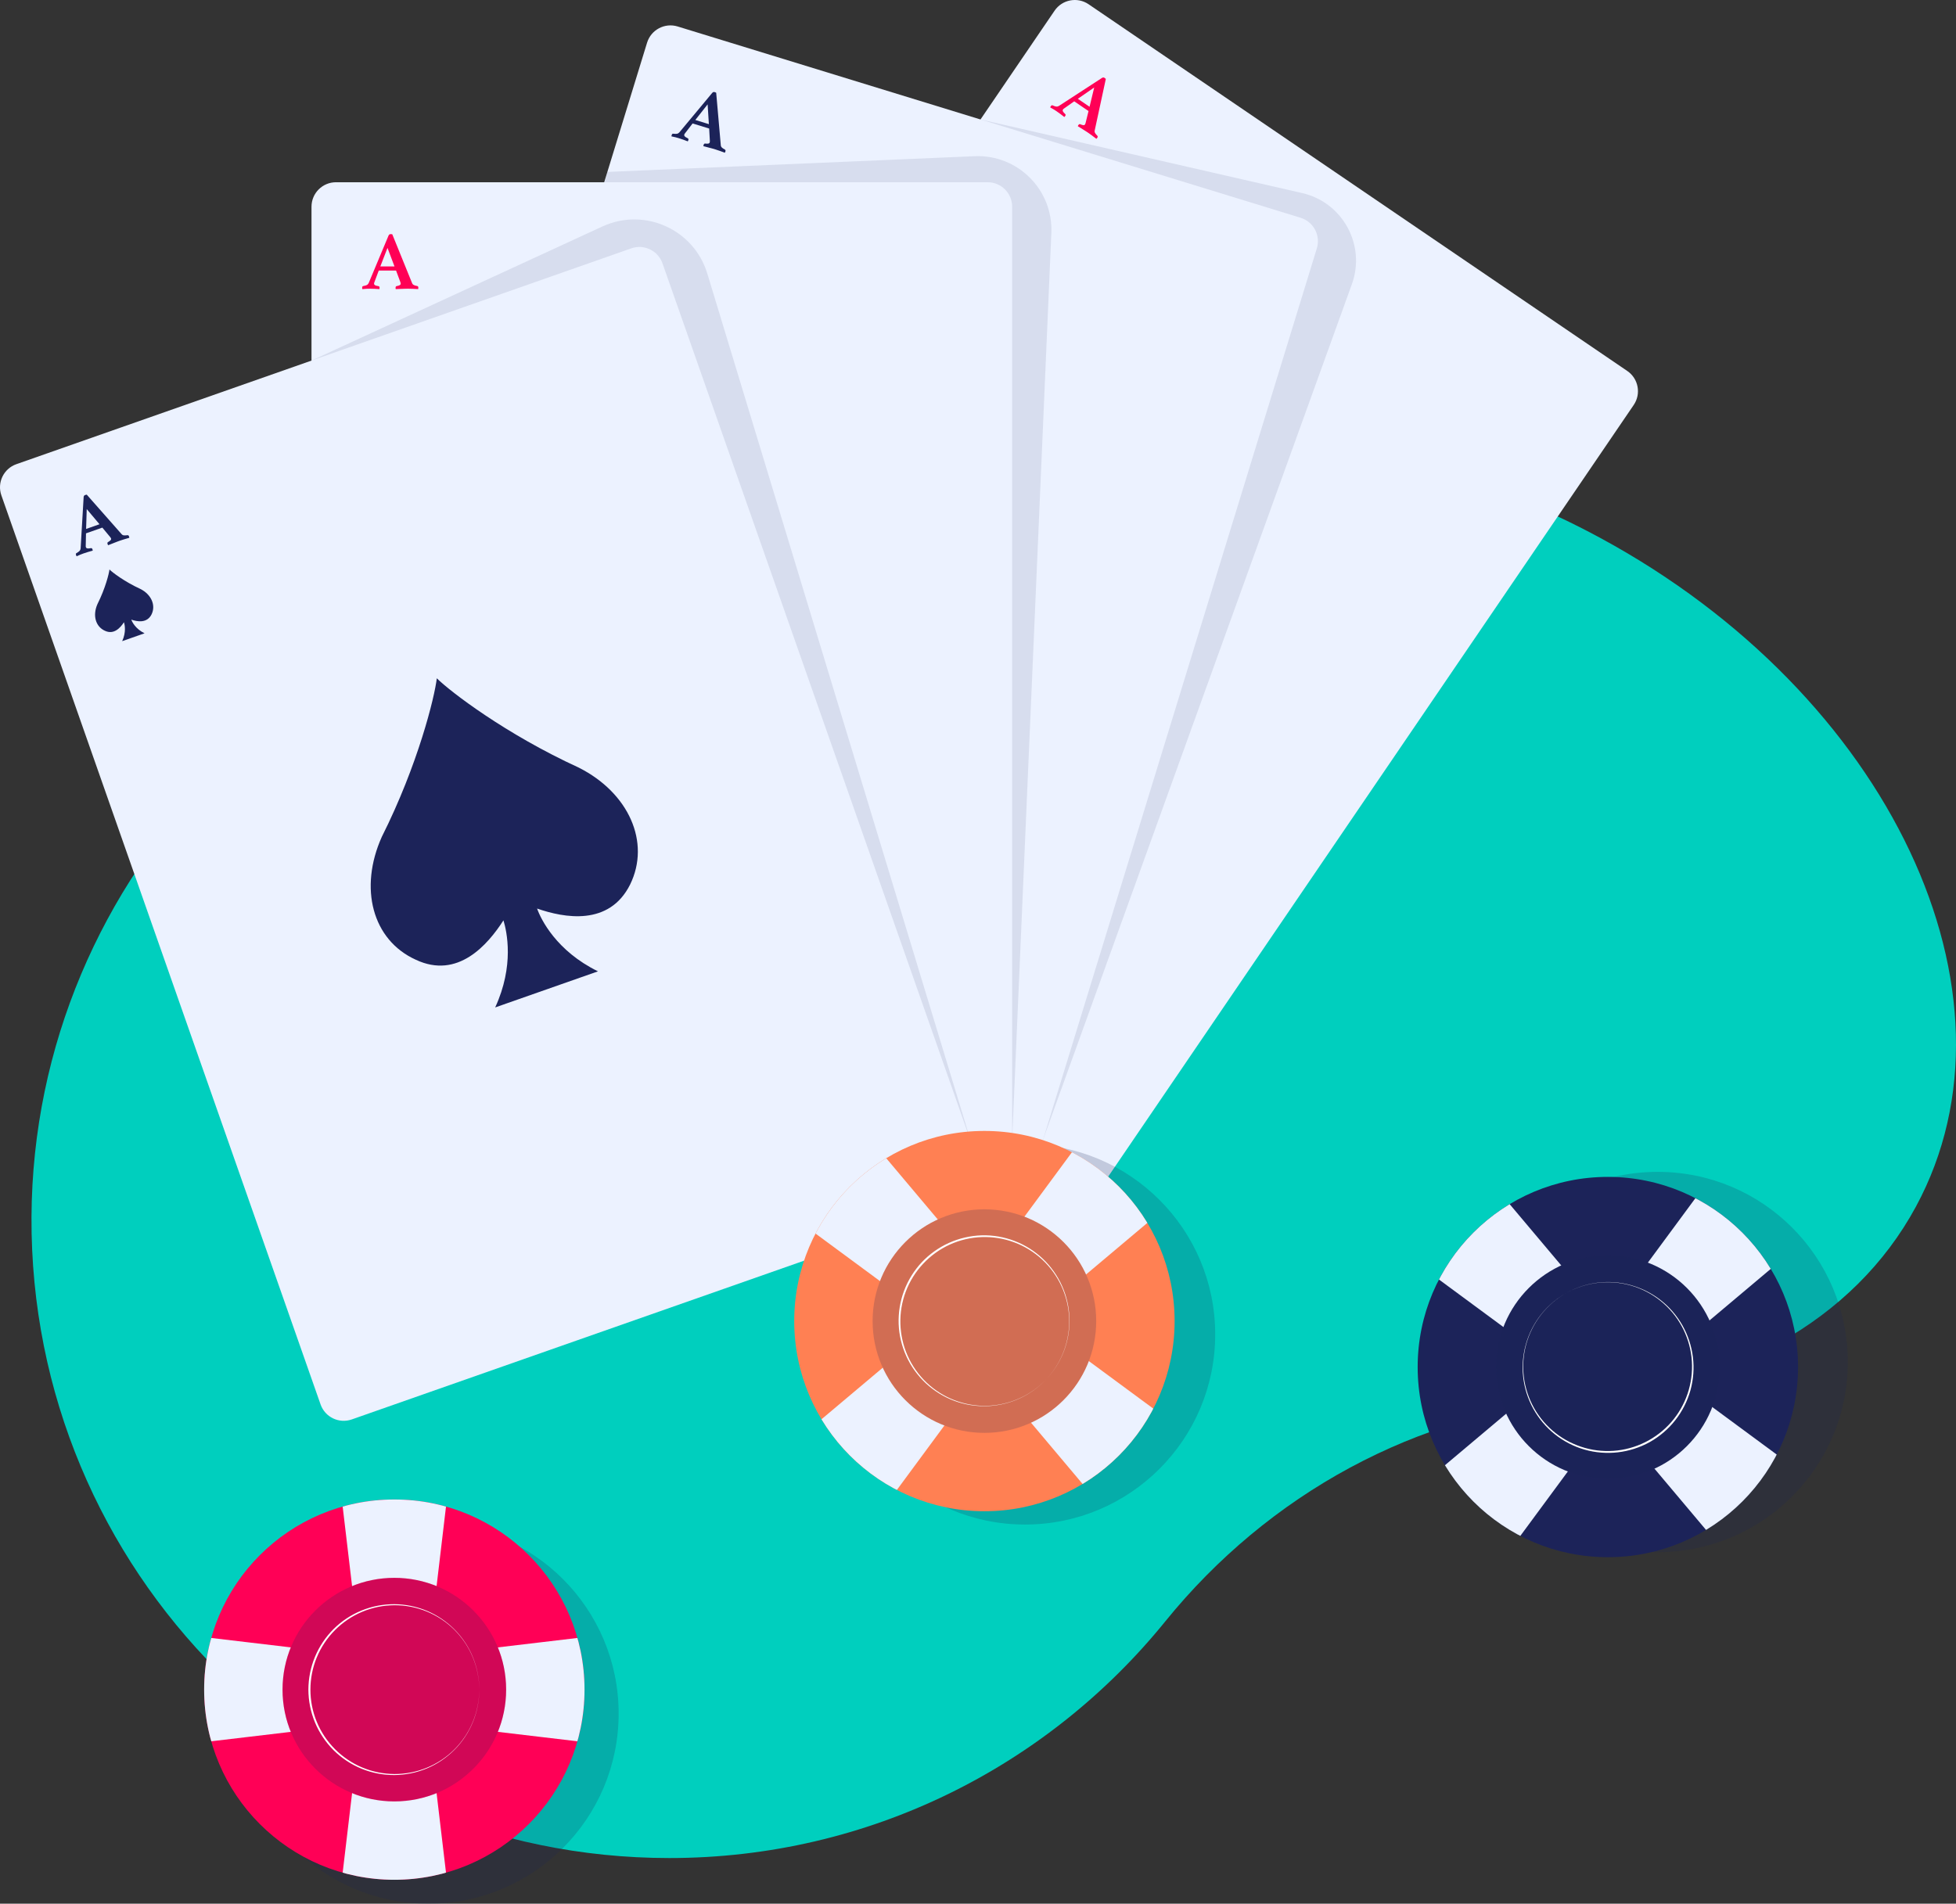
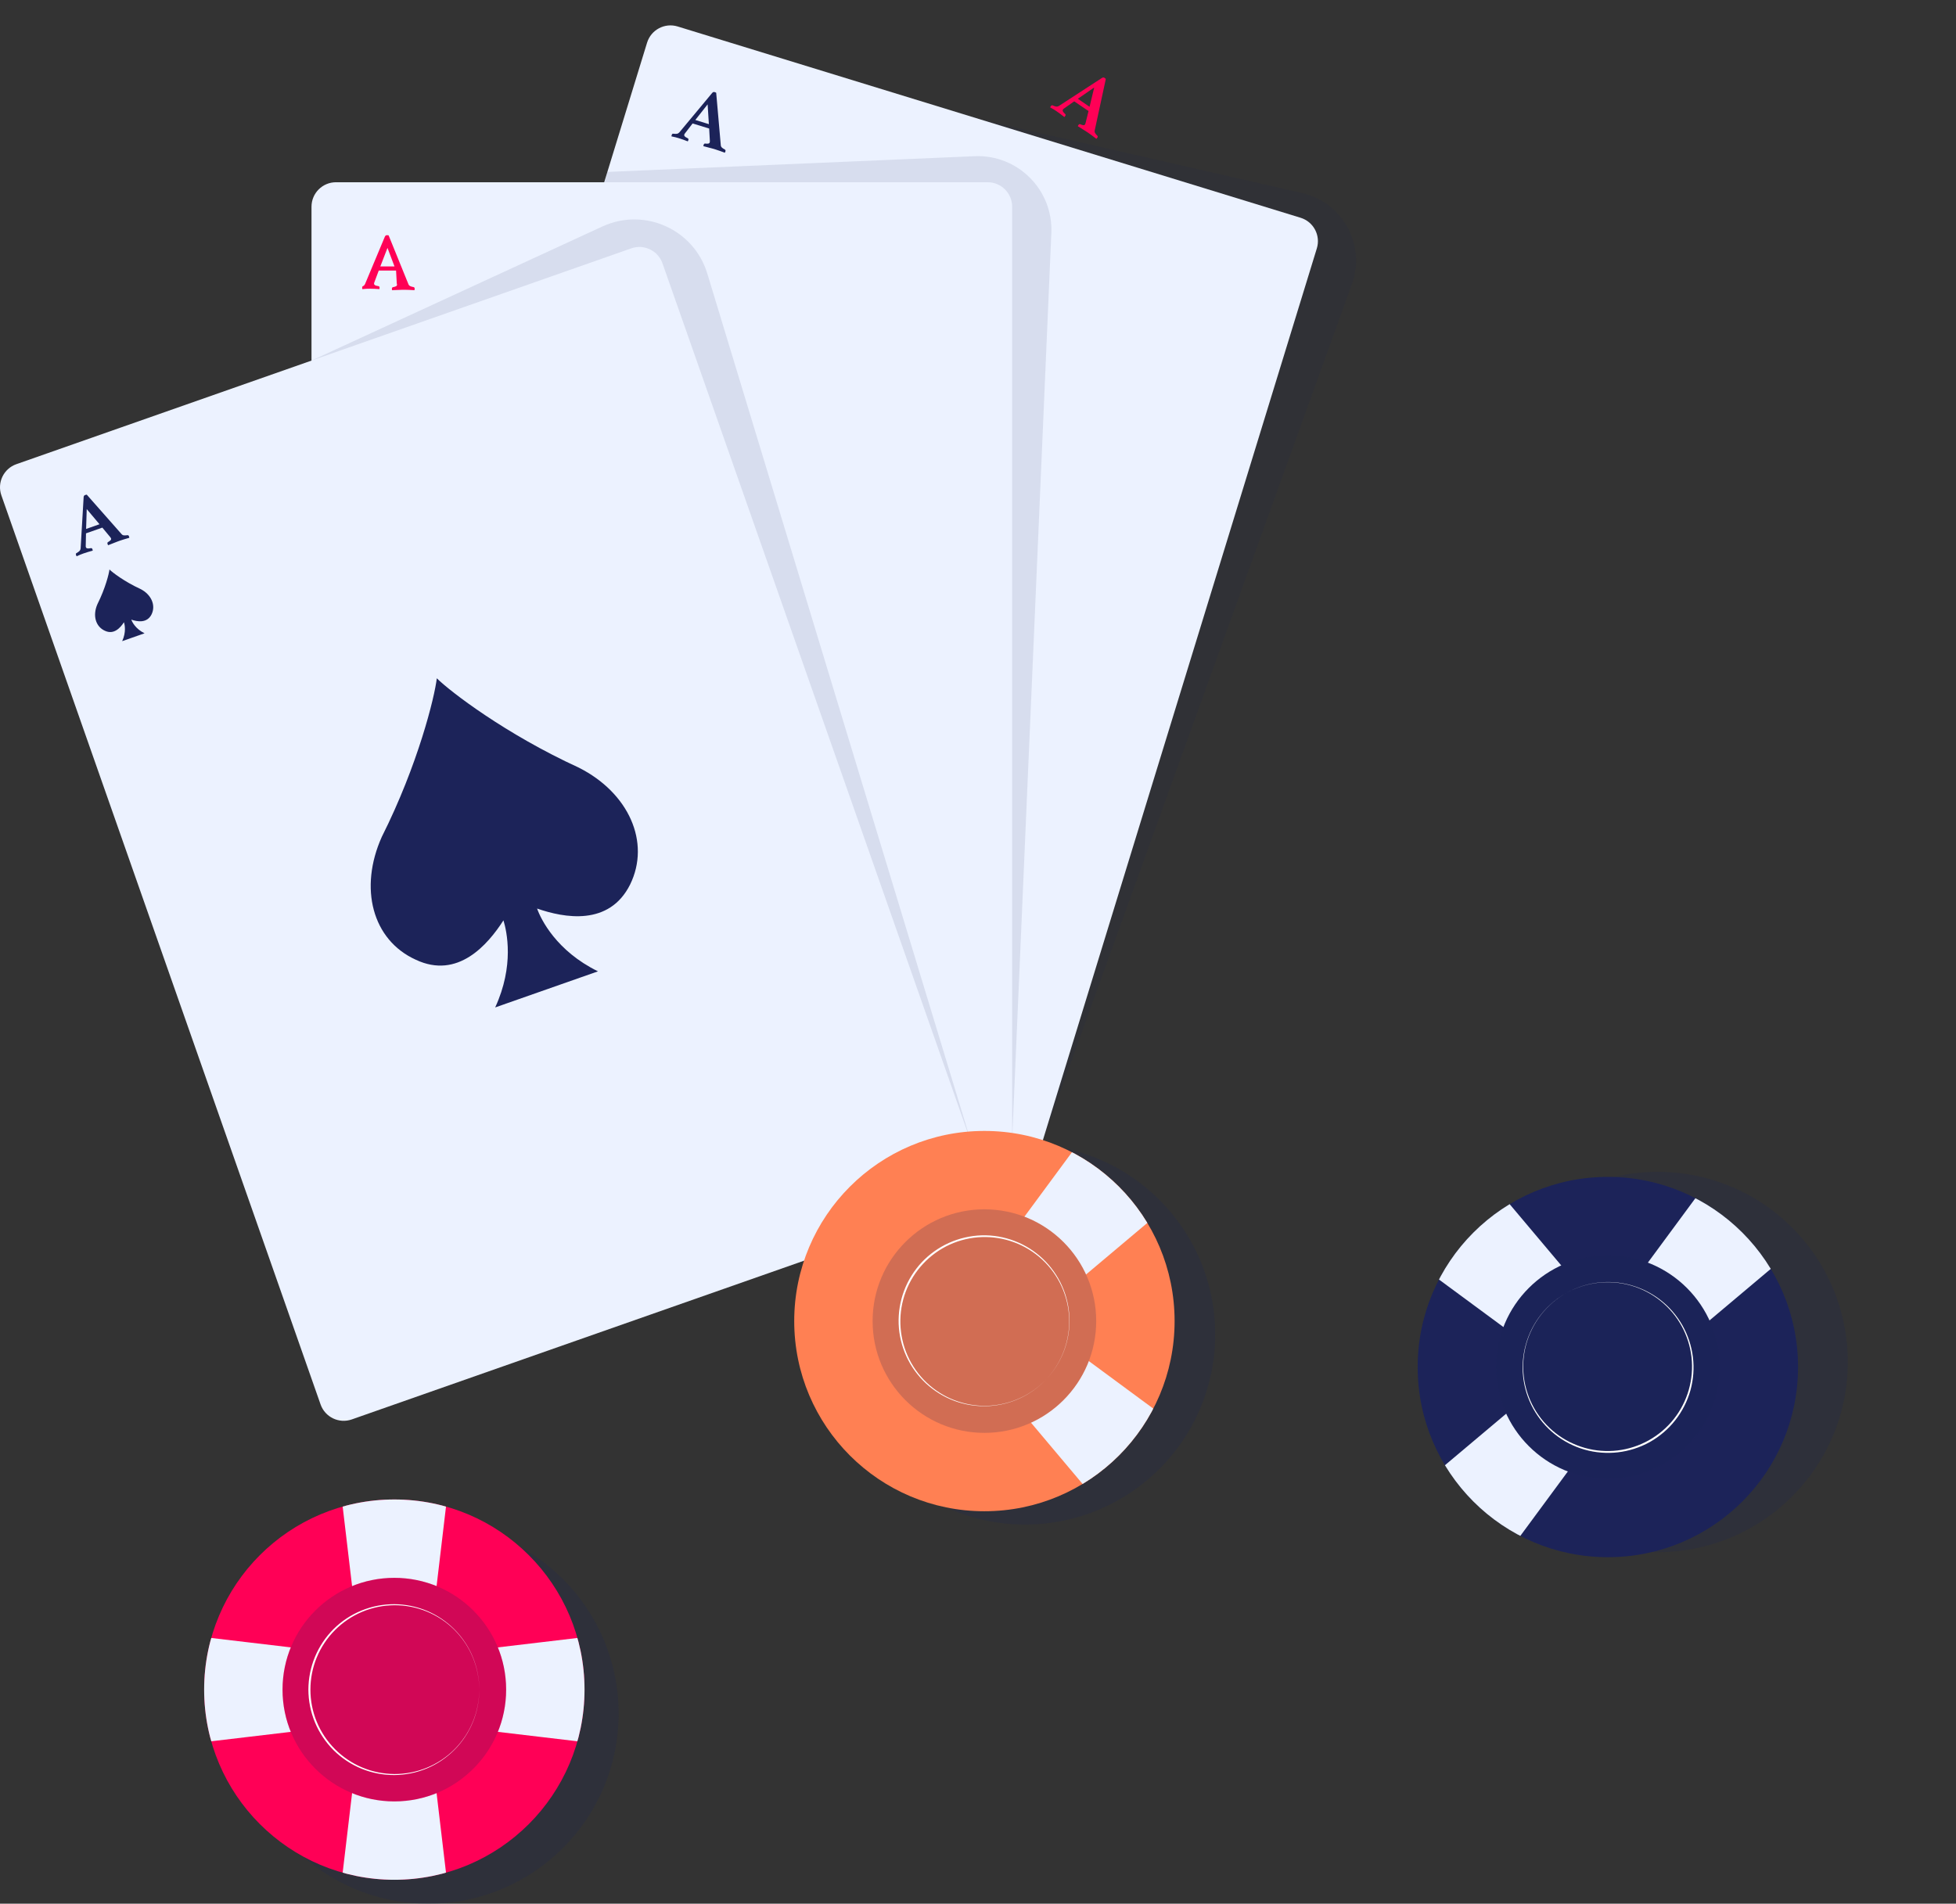
<svg xmlns="http://www.w3.org/2000/svg" xmlns:xlink="http://www.w3.org/1999/xlink" version="1.1" id="Layer_1" x="0px" y="0px" viewBox="0 0 966.243 940.587" style="enable-background:new 0 0 966.243 940.587;" xml:space="preserve">
  <rect x="0" y="0" width="966.243" height="940.587" fill="#333333" stroke="none" />
  <style type="text/css">
	.st0{fill:#00CFBE;}
	.st1{fill:#ECF2FF;}
	.st2{fill:#FF0056;}
	.st3{opacity:0.1;fill:#1C2359;}
	.st4{fill:#1C2359;}
	.st5{opacity:0.2;fill:#1C2359;}
	.st6{clip-path:url(#SVGID_1_);}
	.st7{fill:#FFFFFF;}
	.st8{fill:#FF8053;}
	.st9{clip-path:url(#SVGID_5_);}
	.st10{clip-path:url(#SVGID_6_);}
</style>
  <g>
-     <path class="st0" d="M790.347,265.682c-105.253-56.899-220.779-59.729-297.136-15.38c-45.73,26.56-98.199,39.619-151.049,37.717   c-6.432-0.232-12.914-0.27-19.44-0.109c-169.55,4.184-306.298,143.765-307.164,313.364   c-0.892,174.784,140.526,316.752,315.103,316.752c98.924,0,187.192-45.589,244.955-116.901   c50.827-62.75,124.298-103.365,204.818-109.494c73.134-5.567,135.129-38.321,166.033-95.487   C1003.318,490.979,933.421,343.027,790.347,265.682z" />
    <g>
      <g>
-         <path class="st1" d="M522.311,596.749L256.22,415.565c-5.523-3.76-6.951-11.286-3.191-16.809L520.944,5.29     c3.76-5.523,11.286-6.951,16.808-3.191l266.092,181.184c5.523,3.76,6.951,11.286,3.191,16.808L539.12,593.558     C535.359,599.081,527.834,600.51,522.311,596.749z" />
-       </g>
+         </g>
      <g>
        <path class="st2" d="M537.723,54.873l-7.071-4.815l-4.939,3.488c-0.143,0.067-0.273,0.159-0.386,0.279     c-0.115,0.12-0.194,0.213-0.24,0.28c-0.169,0.248-0.188,0.53-0.059,0.847c0.128,0.319,0.514,0.778,1.155,1.379     c0.284,0.259,0.296,0.579,0.036,0.961c-0.107,0.157-0.259,0.333-0.456,0.527c-0.576-0.458-1.189-0.933-1.839-1.425     s-1.302-0.96-1.952-1.403c-0.45-0.306-0.928-0.616-1.437-0.929c-0.509-0.315-1.09-0.644-1.742-0.989     c0.016-0.12,0.062-0.236,0.138-0.348c0.077-0.112,0.138-0.203,0.184-0.27c0.291-0.427,0.59-0.552,0.896-0.375     c0.788,0.339,1.387,0.534,1.797,0.583c0.41,0.049,0.835-0.056,1.275-0.315l21.321-13.87c0.439-0.258,0.838-0.267,1.198-0.021     c0.112,0.076,0.22,0.158,0.325,0.245c0.104,0.088,0.216,0.189,0.337,0.303l-5.505,25.527c-0.095,0.428-0.008,0.857,0.259,1.285     c0.267,0.428,0.601,0.828,1.005,1.202c0.291,0.297,0.307,0.636,0.047,1.017c-0.123,0.18-0.283,0.366-0.48,0.56     c-0.688-0.534-1.368-1.055-2.04-1.562c-0.673-0.508-1.314-0.968-1.919-1.38c-0.314-0.214-0.7-0.469-1.156-0.763     c-0.458-0.294-0.928-0.591-1.415-0.889c-0.486-0.299-0.964-0.6-1.431-0.901c-0.468-0.303-0.867-0.549-1.196-0.741     c0.016-0.12,0.063-0.235,0.139-0.348c0.076-0.112,0.138-0.203,0.184-0.27c0.137-0.202,0.279-0.327,0.428-0.375     c0.146-0.048,0.273-0.052,0.378-0.013c0.66,0.285,1.179,0.45,1.56,0.495c0.38,0.045,0.669-0.078,0.869-0.37     c0.091-0.134,0.173-0.326,0.243-0.574L537.723,54.873z M538.23,52.755l2.296-9.526l-8.088,5.582L538.23,52.755z" />
      </g>
    </g>
    <g>
      <path class="st3" d="M515.235,563.138l-312.012-82.573L484.354,59.027L643.248,95.39c20.039,4.586,31.549,25.67,24.57,45.006    L515.235,563.138z" />
      <g>
        <path class="st1" d="M495.629,585.767L187.897,491.25c-6.387-1.962-9.974-8.729-8.013-15.116l139.761-455.04     c1.962-6.387,8.73-9.974,15.116-8.013l307.732,94.517c6.387,1.962,9.974,8.73,8.013,15.116l-139.761,455.04     C508.784,584.141,502.016,587.729,495.629,585.767z" />
      </g>
      <g>
        <path class="st4" d="M350.32,63.51l-8.178-2.512l-3.688,4.791c-0.117,0.106-0.214,0.233-0.287,0.38     c-0.074,0.148-0.123,0.261-0.147,0.339c-0.088,0.286-0.023,0.562,0.194,0.826c0.216,0.267,0.72,0.591,1.511,0.976     c0.348,0.163,0.454,0.465,0.318,0.907c-0.056,0.182-0.149,0.395-0.28,0.638c-0.686-0.267-1.411-0.54-2.178-0.818     c-0.767-0.278-1.527-0.533-2.279-0.764c-0.52-0.16-1.069-0.314-1.648-0.463c-0.579-0.15-1.232-0.293-1.956-0.431     c-0.02-0.119-0.011-0.244,0.029-0.374s0.072-0.235,0.096-0.312c0.152-0.493,0.4-0.701,0.745-0.623     c0.853,0.091,1.483,0.1,1.888,0.026c0.407-0.074,0.781-0.3,1.125-0.678l16.274-19.548c0.344-0.377,0.722-0.502,1.138-0.374     c0.129,0.04,0.257,0.086,0.383,0.138c0.126,0.054,0.263,0.116,0.411,0.19l2.28,26.014c0.036,0.437,0.245,0.821,0.627,1.151     c0.381,0.33,0.819,0.613,1.315,0.851c0.366,0.198,0.481,0.517,0.345,0.958c-0.064,0.208-0.162,0.434-0.293,0.677     c-0.815-0.307-1.619-0.604-2.411-0.89c-0.793-0.286-1.541-0.537-2.241-0.752c-0.363-0.112-0.807-0.241-1.33-0.388     c-0.524-0.146-1.061-0.29-1.615-0.431c-0.553-0.142-1.098-0.289-1.634-0.438c-0.536-0.151-0.991-0.268-1.362-0.355     c-0.02-0.119-0.01-0.243,0.03-0.373c0.04-0.13,0.072-0.235,0.096-0.312c0.072-0.234,0.17-0.395,0.298-0.484     c0.126-0.089,0.246-0.13,0.357-0.124c0.715,0.077,1.26,0.082,1.637,0.013c0.376-0.069,0.617-0.272,0.72-0.61     c0.048-0.155,0.069-0.363,0.062-0.62L350.32,63.51z M350.178,61.337l-0.619-9.779l-6.079,7.722L350.178,61.337z" />
      </g>
    </g>
    <g>
      <path class="st3" d="M499.994,562.868L174.95,575.692L300.032,84.951l181.426-7.776c21.301-0.913,38.816,16.608,37.895,37.909    L499.994,562.868z" />
      <g>
        <path class="st1" d="M487.896,590.256h-321.92c-6.681,0-12.098-5.416-12.098-12.098V102.139c0-6.681,5.416-12.098,12.098-12.098     h321.92c6.681,0,12.098,5.416,12.098,12.098v476.019C499.994,584.84,494.578,590.256,487.896,590.256z" />
      </g>
      <g>
-         <path class="st2" d="M195.655,133.68H187.1l-2.119,5.663c-0.081,0.136-0.136,0.285-0.162,0.448     c-0.028,0.164-0.041,0.285-0.041,0.367c0,0.3,0.143,0.544,0.428,0.733c0.285,0.191,0.862,0.354,1.731,0.49     c0.38,0.054,0.57,0.312,0.57,0.774c0,0.19-0.027,0.421-0.081,0.692c-0.734-0.054-1.508-0.102-2.322-0.143     c-0.815-0.041-1.616-0.061-2.403-0.061c-0.544,0-1.114,0.013-1.711,0.041c-0.598,0.027-1.263,0.082-1.996,0.162     c-0.054-0.108-0.082-0.23-0.082-0.366s0-0.245,0-0.326c0-0.516,0.177-0.788,0.529-0.815c0.842-0.164,1.447-0.339,1.813-0.529     c0.367-0.19,0.659-0.516,0.877-0.978l9.817-23.465c0.218-0.461,0.543-0.692,0.978-0.692c0.135,0,0.271,0.007,0.407,0.02     c0.136,0.014,0.285,0.034,0.449,0.061l9.817,24.199c0.163,0.407,0.475,0.713,0.937,0.916c0.461,0.203,0.963,0.346,1.507,0.428     c0.408,0.082,0.611,0.353,0.611,0.815c0,0.218-0.028,0.462-0.082,0.733c-0.869-0.054-1.724-0.102-2.566-0.143     c-0.842-0.041-1.63-0.061-2.363-0.061c-0.38,0-0.842,0.007-1.385,0.02c-0.544,0.014-1.1,0.034-1.67,0.062     c-0.57,0.027-1.134,0.046-1.69,0.061c-0.557,0.013-1.026,0.034-1.406,0.061c-0.054-0.108-0.081-0.23-0.081-0.366s0-0.245,0-0.326     c0-0.244,0.046-0.428,0.143-0.55c0.094-0.122,0.197-0.197,0.305-0.223c0.706-0.136,1.228-0.292,1.569-0.469     c0.339-0.177,0.51-0.441,0.51-0.795c0-0.163-0.041-0.367-0.123-0.611L195.655,133.68z M194.881,131.644l-3.463-9.166     l-3.544,9.166H194.881z" />
+         <path class="st2" d="M195.655,133.68H187.1l-2.119,5.663c-0.081,0.136-0.136,0.285-0.162,0.448     c-0.028,0.164-0.041,0.285-0.041,0.367c0,0.3,0.143,0.544,0.428,0.733c0.285,0.191,0.862,0.354,1.731,0.49     c0.38,0.054,0.57,0.312,0.57,0.774c0,0.19-0.027,0.421-0.081,0.692c-0.734-0.054-1.508-0.102-2.322-0.143     c-0.815-0.041-1.616-0.061-2.403-0.061c-0.544,0-1.114,0.013-1.711,0.041c-0.598,0.027-1.263,0.082-1.996,0.162     c-0.054-0.108-0.082-0.23-0.082-0.366s0-0.245,0-0.326c0-0.516,0.177-0.788,0.529-0.815c0.367-0.19,0.659-0.516,0.877-0.978l9.817-23.465c0.218-0.461,0.543-0.692,0.978-0.692c0.135,0,0.271,0.007,0.407,0.02     c0.136,0.014,0.285,0.034,0.449,0.061l9.817,24.199c0.163,0.407,0.475,0.713,0.937,0.916c0.461,0.203,0.963,0.346,1.507,0.428     c0.408,0.082,0.611,0.353,0.611,0.815c0,0.218-0.028,0.462-0.082,0.733c-0.869-0.054-1.724-0.102-2.566-0.143     c-0.842-0.041-1.63-0.061-2.363-0.061c-0.38,0-0.842,0.007-1.385,0.02c-0.544,0.014-1.1,0.034-1.67,0.062     c-0.57,0.027-1.134,0.046-1.69,0.061c-0.557,0.013-1.026,0.034-1.406,0.061c-0.054-0.108-0.081-0.23-0.081-0.366s0-0.245,0-0.326     c0-0.244,0.046-0.428,0.143-0.55c0.094-0.122,0.197-0.197,0.305-0.223c0.706-0.136,1.228-0.292,1.569-0.469     c0.339-0.177,0.51-0.441,0.51-0.795c0-0.163-0.041-0.367-0.123-0.611L195.655,133.68z M194.881,131.644l-3.463-9.166     l-3.544,9.166H194.881z" />
      </g>
    </g>
    <g>
      <path class="st3" d="M479.874,564.834L175.953,680.419L153.879,178.16l143.709-66.265c20.75-9.568,45.17,1.395,51.809,23.259    L479.874,564.834z" />
      <g>
        <path class="st1" d="M477.531,594.682L173.784,701.315c-6.304,2.213-13.209-1.103-15.422-7.407L0.686,244.761     c-2.213-6.304,1.103-13.209,7.407-15.422L311.84,122.707c6.304-2.213,13.209,1.103,15.422,7.407L484.938,579.26     C487.152,585.565,483.835,592.469,477.531,594.682z" />
      </g>
      <path class="st4" d="M285.929,379.279c-36.222-16.609-63.605-37.654-70.152-44.153c-1.048,9.165-9.267,42.709-27.158,78.315    c-11.372,25.32-4.76,50.99,16.795,60.752c20.76,9.774,35.523-7.405,43.287-19.462c1.679,5.542,5.446,22.348-4.091,43.024    l25.396-8.915l25.396-8.915c-20.606-10.095-28.254-25.805-30.087-31.026c13.359,4.641,35.621,8.822,45.953-11.867    C321.518,416.105,310.55,391.697,285.929,379.279z" />
      <path class="st4" d="M69.349,290.993c-7.886-3.616-13.847-8.198-15.272-9.612c-0.228,1.995-2.017,9.298-5.913,17.05    c-2.476,5.512-1.036,11.101,3.656,13.226c4.519,2.128,7.734-1.612,9.424-4.237c0.366,1.207,1.186,4.865-0.891,9.367l5.529-1.941    l5.529-1.941c-4.486-2.198-6.151-5.618-6.55-6.755c2.908,1.01,7.755,1.921,10.004-2.583    C77.097,299.01,74.709,293.696,69.349,290.993z" />
      <g>
        <path class="st4" d="M50.552,260.683l-8.072,2.834l-0.124,6.045c-0.031,0.155-0.034,0.314-0.005,0.476     c0.028,0.164,0.056,0.283,0.083,0.36c0.099,0.283,0.315,0.466,0.646,0.55c0.332,0.086,0.931,0.048,1.796-0.111     c0.377-0.075,0.641,0.105,0.794,0.541c0.063,0.179,0.114,0.406,0.153,0.68c-0.71,0.192-1.456,0.403-2.239,0.635     s-1.545,0.478-2.288,0.739c-0.513,0.18-1.047,0.382-1.601,0.605c-0.555,0.223-1.165,0.496-1.83,0.815     c-0.087-0.084-0.153-0.19-0.198-0.318c-0.045-0.128-0.081-0.232-0.108-0.308c-0.171-0.487-0.094-0.802,0.23-0.944     c0.741-0.433,1.253-0.799,1.535-1.1c0.283-0.301,0.451-0.705,0.503-1.213l1.491-25.392c0.053-0.507,0.283-0.833,0.694-0.977     c0.127-0.045,0.258-0.083,0.39-0.116c0.133-0.031,0.28-0.062,0.444-0.091l17.278,19.581c0.288,0.33,0.685,0.515,1.188,0.554     c0.502,0.039,1.023,0.008,1.563-0.095c0.412-0.058,0.694,0.13,0.847,0.566c0.072,0.205,0.127,0.445,0.166,0.719     c-0.838,0.237-1.661,0.475-2.468,0.715c-0.808,0.24-1.559,0.483-2.25,0.725c-0.359,0.126-0.793,0.285-1.3,0.478     c-0.508,0.194-1.026,0.397-1.555,0.612c-0.529,0.214-1.055,0.419-1.575,0.617c-0.521,0.197-0.957,0.372-1.307,0.523     c-0.087-0.084-0.152-0.19-0.197-0.319c-0.045-0.128-0.081-0.232-0.108-0.308c-0.081-0.23-0.098-0.419-0.048-0.567     c0.048-0.146,0.12-0.251,0.214-0.312c0.621-0.362,1.062-0.682,1.325-0.962c0.262-0.279,0.335-0.585,0.218-0.919     c-0.054-0.153-0.16-0.333-0.318-0.536L50.552,260.683z M49.147,259.018l-6.304-7.501l-0.308,9.823L49.147,259.018z" />
      </g>
    </g>
    <g>
      <circle class="st5" cx="211.649" cy="846.637" r="93.951" />
      <circle class="st2" cx="194.797" cy="834.815" r="93.951" />
      <g>
        <defs>
          <circle id="SVGID_3_" cx="194.797" cy="834.815" r="93.951" />
        </defs>
        <clipPath id="SVGID_1_">
          <use xlink:href="#SVGID_3_" style="overflow:visible;" />
        </clipPath>
        <g class="st6">
          <g>
            <polygon class="st1" points="222.122,729.167 167.471,729.167 178.91,825.759 210.683,825.759      " />
          </g>
          <g>
            <polygon class="st1" points="300.444,862.14 300.444,807.489 203.852,818.928 203.852,850.702      " />
          </g>
          <g>
            <polygon class="st1" points="167.471,940.462 222.122,940.462 210.683,843.87 178.91,843.87      " />
          </g>
          <g>
            <polygon class="st1" points="89.149,807.489 89.149,862.14 185.741,850.702 185.741,818.928      " />
          </g>
        </g>
      </g>
      <circle class="st2" cx="194.797" cy="834.815" r="55.226" />
      <circle class="st5" cx="194.797" cy="834.815" r="55.226" />
      <g>
        <path class="st7" d="M236.752,834.815c0.002,5.493-1.065,10.987-3.163,16.069c-2.09,5.084-5.195,9.748-9.075,13.649     c-3.883,3.897-8.519,7.053-13.603,9.186c-5.079,2.143-10.59,3.26-16.115,3.301c-5.525,0.021-11.06-1.034-16.186-3.13     c-5.126-2.09-9.845-5.196-13.783-9.106c-3.929-3.917-7.085-8.61-9.218-13.736c-2.141-5.124-3.246-10.675-3.268-16.232     c0.018-5.557,1.126-11.109,3.266-16.233c2.134-5.126,5.289-9.82,9.219-13.737c3.935-3.913,8.657-7.017,13.783-9.108     c5.126-2.095,10.662-3.151,16.187-3.129c5.525,0.041,11.036,1.158,16.115,3.301c5.085,2.133,9.721,5.289,13.603,9.187     c3.88,3.902,6.985,8.566,9.075,13.65C235.687,823.827,236.754,829.322,236.752,834.815z M236.752,834.815     c-0.022-5.493-1.114-10.978-3.23-16.041c-2.109-5.065-5.227-9.703-9.11-13.574c-3.891-3.865-8.556-6.933-13.621-8.998     c-5.065-2.07-10.534-3.112-15.994-3.091c-5.461,0.041-10.904,1.145-15.923,3.263c-5.024,2.108-9.604,5.227-13.441,9.077     c-3.834,3.855-6.902,8.465-8.966,13.487c-2.073,5.021-3.125,10.448-3.126,15.877c-0.002,5.429,1.053,10.857,3.124,15.878     c2.065,5.023,5.133,9.632,8.967,13.488c3.835,3.853,8.418,6.971,13.441,9.079c5.019,2.118,10.463,3.222,15.924,3.263     c5.461,0.021,10.93-1.021,15.995-3.091c5.065-2.066,9.731-5.133,13.621-8.999c3.883-3.871,7.002-8.509,9.11-13.575     C235.638,845.792,236.73,840.308,236.752,834.815z" />
      </g>
    </g>
    <g>
      <circle class="st5" cx="506.342" cy="659.295" r="93.951" />
      <circle class="st8" cx="486.288" cy="652.727" r="93.951" />
      <g>
        <defs>
          <circle id="SVGID_2_" cx="486.288" cy="652.727" r="93.951" />
        </defs>
        <clipPath id="SVGID_5_">
          <use xlink:href="#SVGID_2_" style="overflow:visible;" />
        </clipPath>
        <g class="st9">
          <g>
            <polygon class="st1" points="578.488,594.355 538.624,556.971 480.894,635.254 504.071,656.988      " />
          </g>
          <g>
            <polygon class="st1" points="544.66,744.927 582.044,705.062 503.761,647.332 482.026,670.509      " />
          </g>
          <g>
-             <polygon class="st1" points="394.088,711.098 433.953,748.482 491.682,670.199 468.505,648.465      " />
-           </g>
+             </g>
          <g>
-             <polygon class="st1" points="427.917,560.527 390.533,600.391 468.816,658.121 490.55,634.944      " />
-           </g>
+             </g>
        </g>
      </g>
      <circle class="st8" cx="486.288" cy="652.727" r="55.226" />
      <circle class="st5" cx="486.288" cy="652.727" r="55.226" />
      <g>
        <path class="st7" d="M516.892,681.426c-3.756,4.008-8.293,7.286-13.299,9.558c-5.002,2.279-10.458,3.557-15.956,3.749     c-5.498,0.186-11.038-0.683-16.206-2.605c-5.171-1.911-9.955-4.866-14.012-8.616c-4.045-3.764-7.36-8.32-9.666-13.354     c-2.309-5.031-3.627-10.525-3.825-16.071c-0.187-5.545,0.722-11.127,2.672-16.326c1.943-5.202,4.934-10.007,8.72-14.076     c3.815-4.042,8.42-7.333,13.486-9.607c5.063-2.28,10.576-3.545,16.121-3.714c5.547-0.163,11.115,0.804,16.284,2.784     c5.173,1.978,9.932,4.995,13.948,8.79c4.003,3.809,7.258,8.394,9.497,13.432c2.25,5.034,3.473,10.508,3.638,16.006     c0.161,5.5-0.764,11.026-2.718,16.164C523.631,672.683,520.652,677.421,516.892,681.426z M516.892,681.426     c3.742-4.022,6.697-8.769,8.617-13.91c1.927-5.137,2.825-10.654,2.64-16.134c-0.194-5.481-1.499-10.91-3.781-15.881     c-2.279-4.975-5.555-9.476-9.553-13.195c-4.011-3.706-8.738-6.624-13.847-8.512c-5.106-1.899-10.581-2.756-16.014-2.573     c-5.434,0.19-10.825,1.453-15.766,3.705c-4.946,2.245-9.426,5.484-13.141,9.443c-3.715,3.959-6.659,8.639-8.582,13.719     c-1.93,5.076-2.845,10.537-2.686,15.972c0.162,5.434,1.372,10.843,3.594,15.817c2.212,4.978,5.428,9.507,9.384,13.273     c3.969,3.751,8.671,6.731,13.782,8.686c5.107,1.958,10.609,2.912,16.091,2.753c5.481-0.167,10.928-1.417,15.931-3.67     C508.571,688.672,513.119,685.418,516.892,681.426z" />
      </g>
    </g>
    <g>
      <circle class="st5" cx="818.845" cy="672.947" r="93.951" />
      <circle class="st4" cx="794.263" cy="675.435" r="93.951" />
      <g>
        <defs>
          <circle id="SVGID_4_" cx="794.263" cy="675.435" r="93.951" />
        </defs>
        <clipPath id="SVGID_6_">
          <use xlink:href="#SVGID_4_" style="overflow:visible;" />
        </clipPath>
        <g class="st10">
          <g>
            <polygon class="st1" points="886.464,617.063 846.599,579.679 788.869,657.962 812.046,679.697      " />
          </g>
          <g>
-             <polygon class="st1" points="852.635,767.635 890.019,727.77 811.736,670.041 790.002,693.218      " />
-           </g>
+             </g>
          <g>
            <polygon class="st1" points="702.064,733.807 741.928,771.19 799.658,692.908 776.481,671.173      " />
          </g>
          <g>
            <polygon class="st1" points="735.892,583.235 698.508,623.099 776.791,680.829 798.525,657.652      " />
          </g>
        </g>
      </g>
      <circle class="st4" cx="794.263" cy="675.435" r="55.226" />
      <circle class="st5" cx="794.263" cy="675.435" r="55.226" />
      <g>
        <path class="st7" d="M773.809,638.803c4.795-2.68,10.113-4.426,15.572-5.073c5.457-0.654,11.044-0.216,16.342,1.269     c5.295,1.49,10.311,4,14.652,7.399c4.347,3.39,8.009,7.657,10.738,12.461c2.712,4.813,4.489,10.161,5.159,15.658     c0.674,5.494,0.263,11.129-1.231,16.474c-1.504,5.34-4.064,10.383-7.499,14.745c-3.43,4.367-7.738,8.038-12.579,10.766     c-4.861,2.694-10.248,4.433-15.765,5.062c-5.516,0.636-11.153,0.169-16.488-1.352c-5.335-1.528-10.347-4.138-14.672-7.594     c-4.329-3.454-7.949-7.773-10.624-12.607c-2.658-4.844-4.369-10.2-4.974-15.68c-0.616-5.479-0.122-11.066,1.389-16.356     c1.515-5.289,4.074-10.275,7.494-14.578C764.736,645.09,769.012,641.479,773.809,638.803z M773.809,638.803     c-4.785,2.697-9.042,6.324-12.431,10.64c-3.395,4.31-5.924,9.294-7.411,14.572c-1.478,5.281-1.882,10.851-1.216,16.279     c0.662,5.432,2.418,10.714,5.099,15.472c2.698,4.748,6.316,8.962,10.612,12.312c4.289,3.359,9.246,5.837,14.478,7.311     c5.235,1.467,10.755,1.899,16.147,1.253c5.394-0.638,10.646-2.366,15.386-5.011c4.741-2.645,8.966-6.212,12.34-10.469     c3.379-4.251,5.908-9.177,7.405-14.404c1.494-5.227,1.982-10.748,1.374-16.162c-0.598-5.415-2.288-10.706-4.915-15.494     c-2.644-4.778-6.22-9.045-10.497-12.458c-4.272-3.415-9.226-5.994-14.498-7.505c-5.273-1.503-10.843-1.965-16.294-1.336     C783.937,634.424,778.616,636.144,773.809,638.803z" />
      </g>
    </g>
  </g>
</svg>